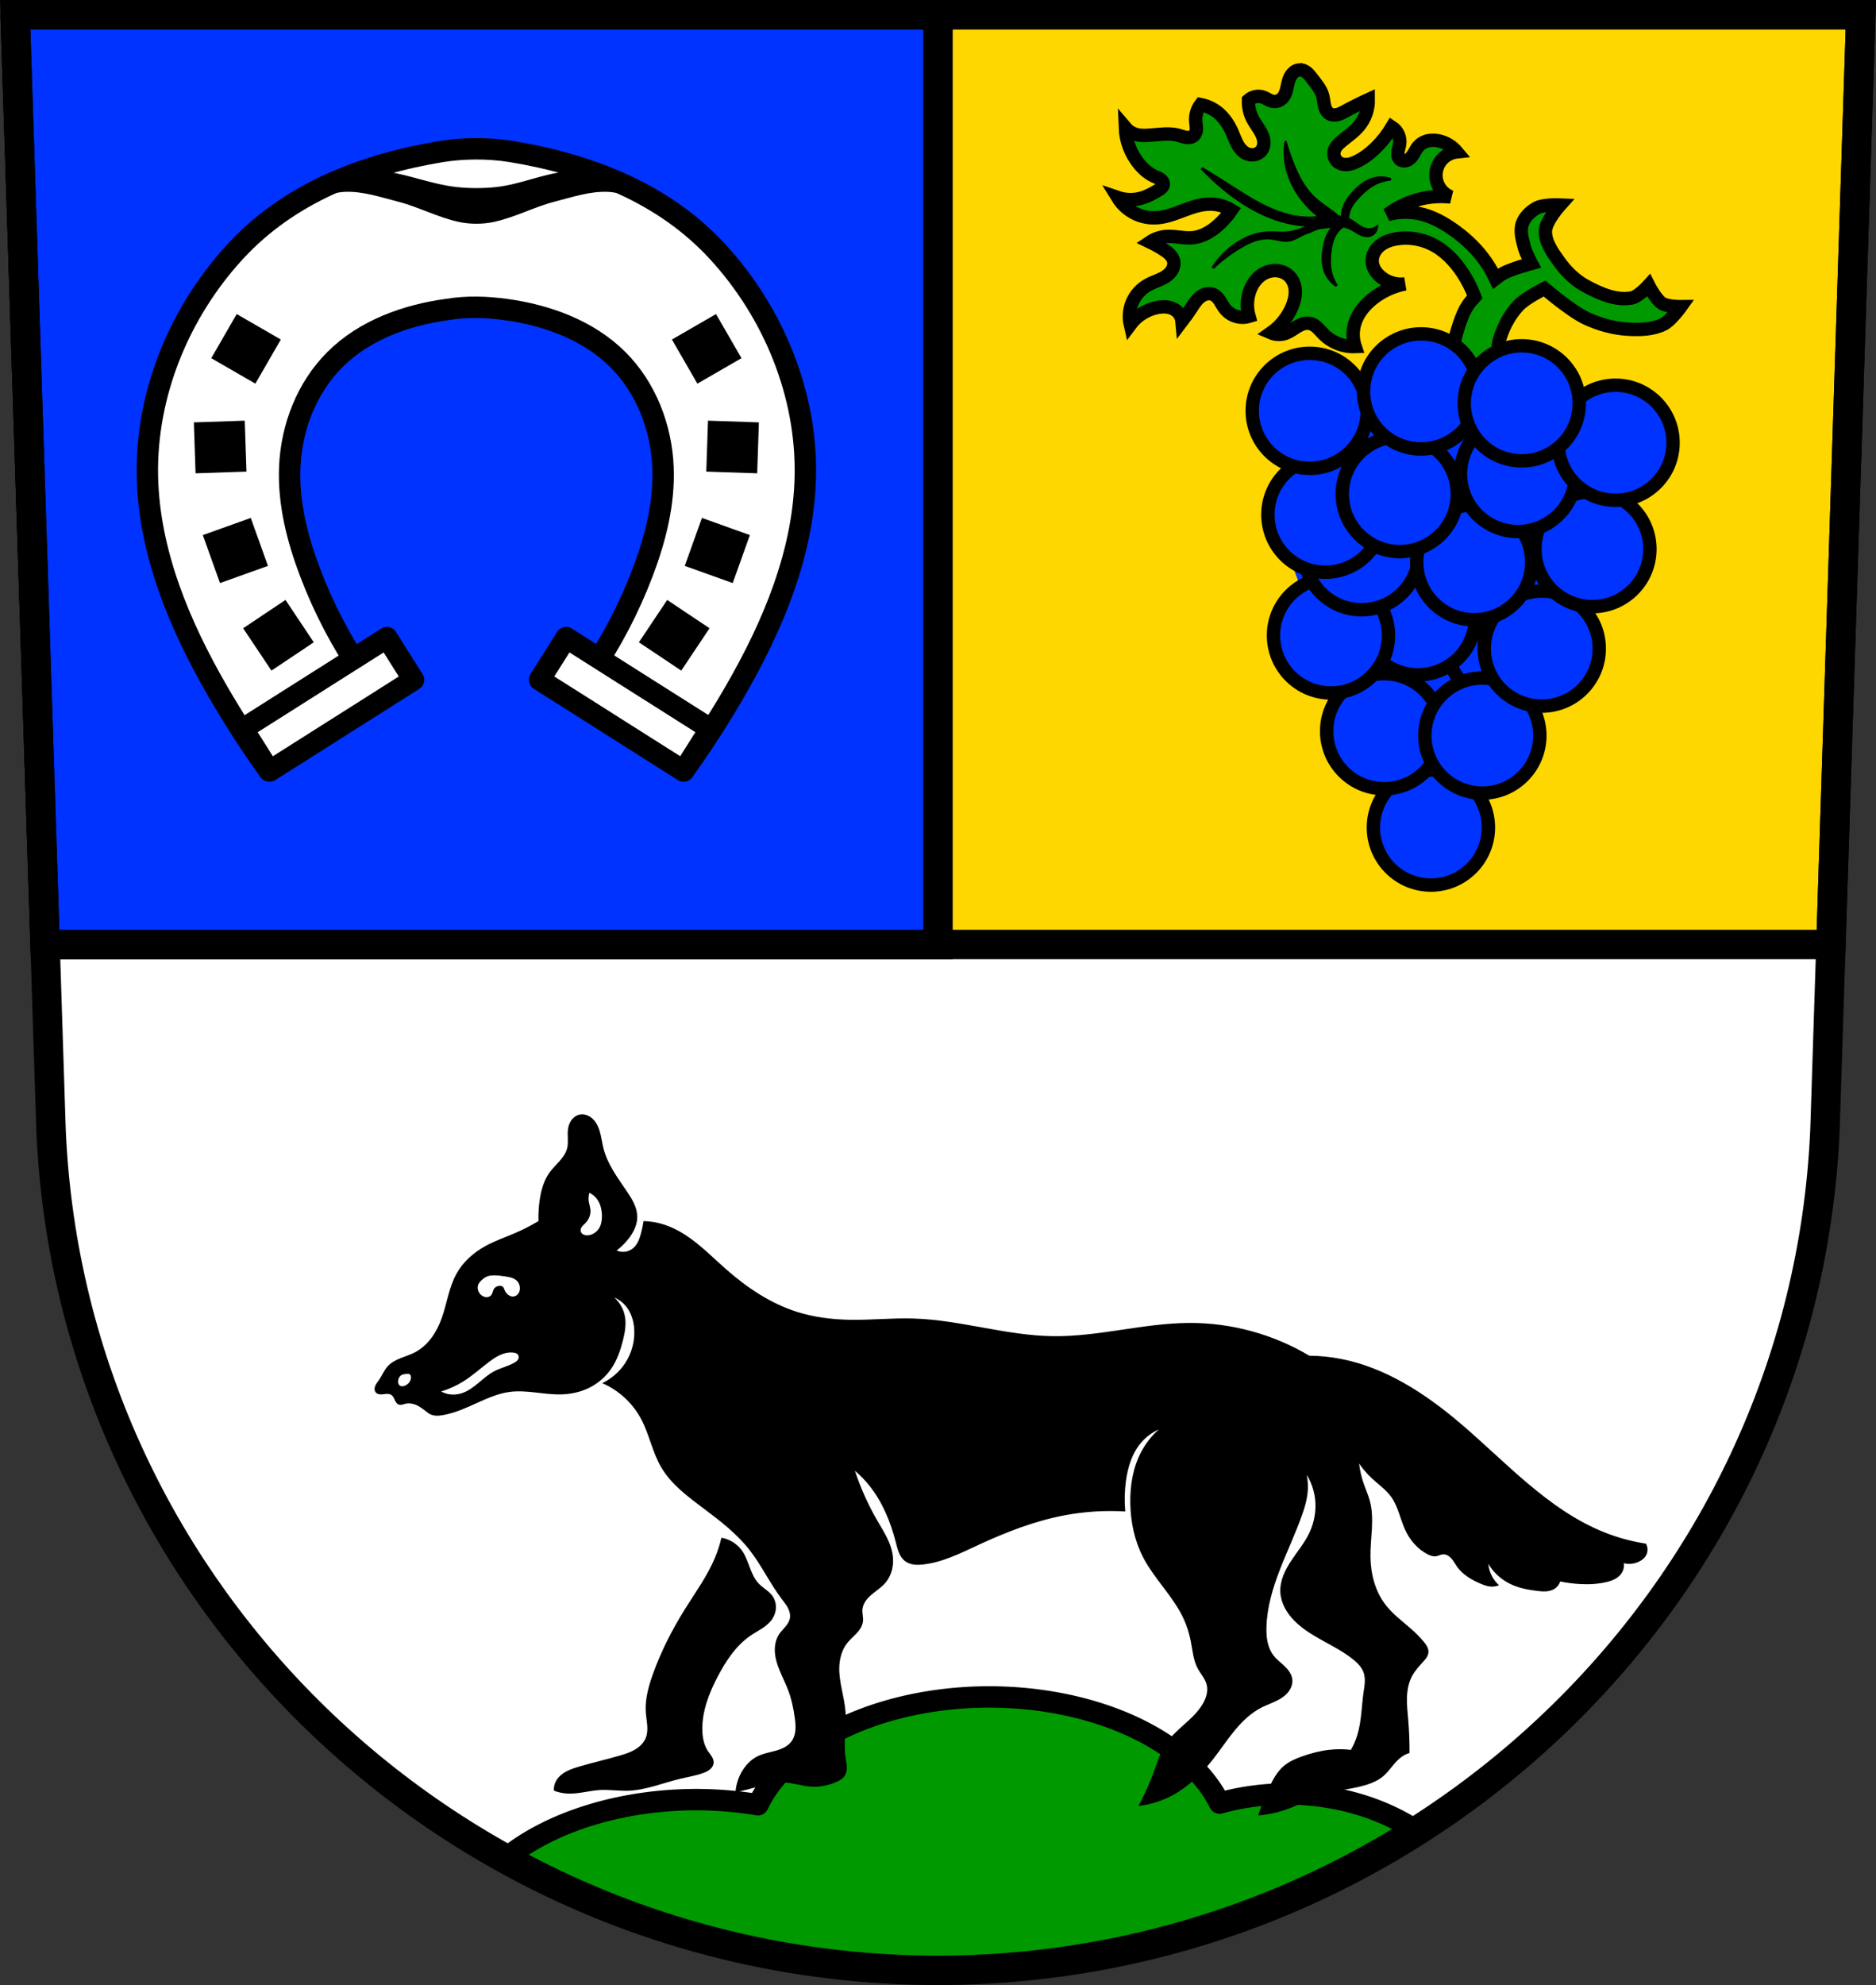
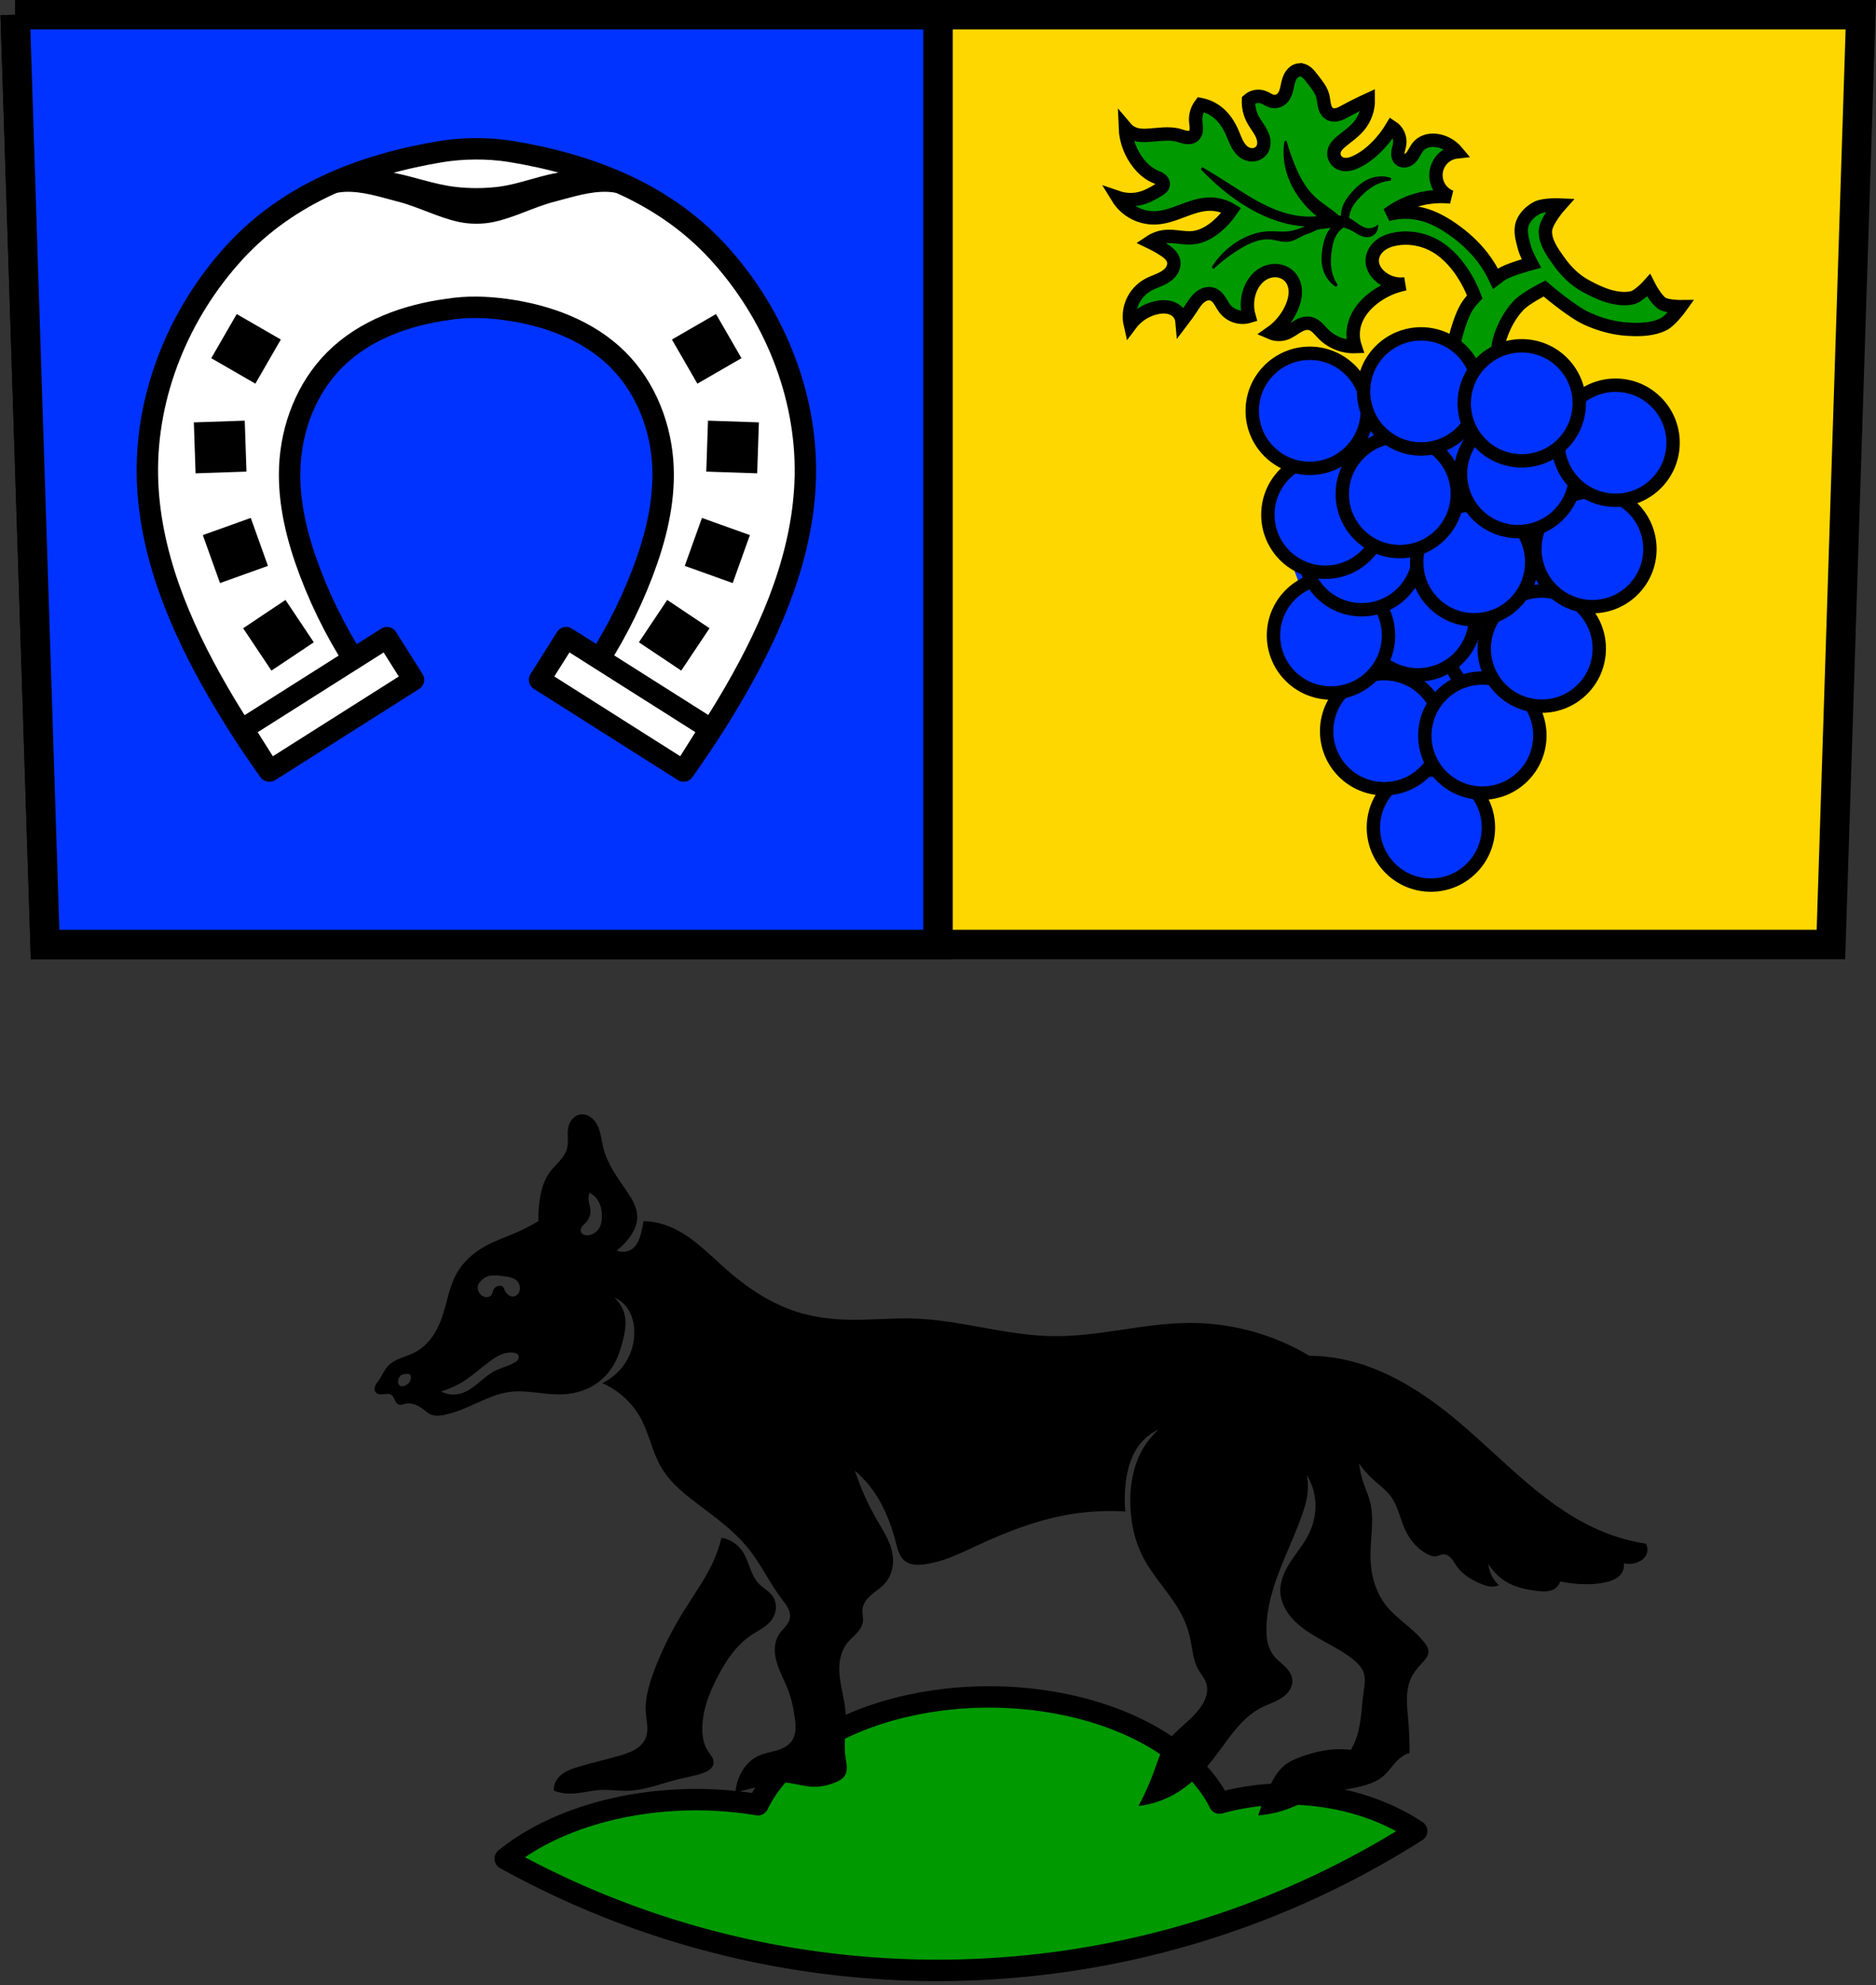
<svg xmlns="http://www.w3.org/2000/svg" width="701.33" height="741.77" viewBox="0 0 701.334 741.769">
  <rect x="0" y="0" width="701.334" height="741.769" fill="#333333" stroke="none" />
  <g transform="translate(-21.732-63.48)">
-     <path d="m27.412 68.978l13.398 416.62c7.415 175.25 153.92 314.05 331.59 314.14 177.51-.215 324.07-139.06 331.59-314.14l13.398-416.62h-344.98z" fill="#fff" fill-rule="evenodd" />
+     <path d="m27.412 68.978c7.415 175.25 153.92 314.05 331.59 314.14 177.51-.215 324.07-139.06 331.59-314.14l13.398-416.62h-344.98z" fill="#fff" fill-rule="evenodd" />
    <path d="m5.68 5.5l11.172 347.42h667.63l11.172-347.42h-344.98-345z" transform="translate(21.732 63.48)" fill="#ffd700" stroke="#000" stroke-linecap="round" stroke-width="11" />
    <g fill="#03f">
      <path d="m624.9 229.07l-11.489 44.23-20.11 49.977-17.233 5.17c-15.873-.418-31.574-5.924-44.23-15.51-13.525-10.243-23.485-25.1-27.818-41.507-4.333-16.403-3.01-34.24 3.691-49.83 11.552-8.315 25.44-13.347 39.637-14.361 13.373-.956 26.985 1.646 39.06 7.468l38.488 14.361" fill-rule="evenodd" />
      <path d="m5.68 5.5l11.172 347.42h333.82v-347.42h-345z" transform="translate(21.732 63.48)" stroke="#000" stroke-linecap="round" stroke-width="11" />
    </g>
    <g stroke="#000">
      <path d="M369.811 634.088A90.233 56.333 0 0 0 283.361 674.377 90.233 56.333 0 0 0 260.434 672.457 90.233 56.333 0 0 0 188.871 694.543C236.83 721.1 292.05 736.24 350.67 736.27 416.39 736.19 477.86 717.09 529.62 684.2A74.031 56.333 0 0 0 481.121 670.336 74.031 56.333 0 0 0 455.906 673.756 90.233 56.333 0 0 0 369.811 634.088z" transform="translate(21.732 63.48)" fill="#090" stroke-linejoin="round" stroke-linecap="round" stroke-width="8" />
-       <path d="m27.412 68.978l13.398 416.62c7.415 175.25 153.92 314.05 331.59 314.14 177.51-.215 324.07-139.06 331.59-314.14l13.398-416.62h-344.98z" fill="none" fill-rule="evenodd" stroke-width="11" />
    </g>
    <g fill-rule="evenodd">
      <path d="m217.52 416.4c-.343.006-.685.049-1.02.133-1.242.312-2.311 1.167-3.02 2.234-.707 1.068-1.071 2.337-1.191 3.611-.207 2.179.265 4.416-.234 6.547-.432 1.84-1.556 3.443-2.799 4.867-1.243 1.424-2.632 2.726-3.748 4.252-2.176 2.974-3.202 6.641-3.74 10.287-.388 2.629-.544 5.292-.467 7.949-2.782 1.669-5.675 3.155-8.652 4.443-3.75 1.622-7.645 2.938-11.223 4.91-4.402 2.426-8.31 5.896-10.756 10.287-2.884 5.179-3.583 11.264-5.611 16.834-.942 2.588-2.183 5.083-3.846 7.279-1.662 2.196-3.757 4.09-6.207 5.348-1.689.867-3.519 1.421-5.279 2.131-1.761.71-3.497 1.608-4.775 3.01-1.371 1.505-2.11 3.473-3.273 5.145-.499.717-1.083 1.391-1.41 2.201-.163.405-.257.843-.23 1.279.027.436.182.869.473 1.195.34.381.839.591 1.344.666.505.075 1.021.027 1.527-.035.507-.063 1.015-.14 1.525-.123.51.017 1.03.134 1.447.428.302.213.538.509.727.826.189.317.335.656.488.992.153.336.315.672.531.971.217.299.491.563.826.719.446.207.97.206 1.445.078.475-.127 1.528-.466 2.316-.467.966-.002 1.95.193 2.841.563 1.713.711 3.527 2.302 4.62 3.1.783.572 1.752.852 2.719.926.967.073 1.939-.05 2.893-.225 4.328-.793 8.385-2.627 12.393-4.443 3.989-1.808 8.05-3.637 12.393-4.209 6.357-.837 12.762 1.084 19.17.936 3.542-.082 7.09-.81 10.287-2.338 3.482-1.664 6.509-4.274 8.652-7.482 2.068-3.096 3.294-6.678 4.209-10.287.775-3.057 1.342-6.263.701-9.352-.542-2.611-1.961-5.03-3.975-6.781 1.611.673 3.062 1.721 4.207 3.039 2.01 2.31 3.01 5.368 3.273 8.418.399 4.666-.883 9.446-3.506 13.326-2.098 3.104-5.04 5.634-8.418 7.248 6.142 2.65 11.34 7.431 14.496 13.328 3.071 5.738 4.216 12.375 7.482 18 3.79 6.531 10.09 11.143 16.13 15.664 6.073 4.54 12.139 9.245 16.834 15.199 4.567 5.791 7.701 12.595 12.158 18.471.818 1.078 1.685 2.131 2.309 3.332.623 1.201.99 2.588.73 3.916-.229 1.169-.92 2.194-1.686 3.105-.766.912-1.626 1.751-2.289 2.74-1.275 1.9-1.747 4.261-1.637 6.547.122 2.526.913 4.973 1.883 7.309.97 2.335 2.123 4.592 3.03 6.953 1.321 3.451 2.095 7.092 2.572 10.756.188 1.439.33 2.892.203 4.338-.127 1.445-.537 2.892-1.373 4.078-.676.959-1.608 1.718-2.631 2.293-1.023.575-2.136.972-3.264 1.295-2.256.645-4.615 1.01-6.73 2.023-2.728 1.309-4.884 3.645-6.313 6.313-1.196 2.234-1.92 4.723-2.105 7.25 2.509-.559 5-1.184 7.482-1.871 3.223-.894 6.476-1.905 9.82-1.871 3.863.039 7.598 1.472 11.457 1.637 2.956.126 5.918-.503 8.65-1.637.681-.283 1.353-.598 1.963-1.012.61-.414 1.16-.931 1.545-1.561.603-.987.763-2.188.709-3.344-.054-1.156-.307-2.291-.475-3.436-.827-5.637.437-11.388 0-17.07-.424-5.504-2.437-10.848-2.338-16.367.06-3.337.954-6.745 3.039-9.352 1.275-1.594 2.947-2.839 4.209-4.443.853-1.085 1.52-2.365 1.637-3.74.119-1.403-.337-2.805-.234-4.209.08-1.105.507-2.166 1.115-3.092.608-.926 1.393-1.722 2.232-2.445 1.678-1.446 3.599-2.626 5.068-4.283 1.324-1.493 2.234-3.337 2.691-5.279.458-1.942.47-3.98.115-5.943-.798-4.417-3.36-8.275-5.611-12.158-3.435-5.925-6.262-12.204-8.418-18.705 1.975 1.679 3.789 3.547 5.408 5.57 4.911 6.137 7.948 13.592 9.896 21.21.334 1.304.64 2.622 1.164 3.861.524 1.24 1.285 2.412 2.371 3.207.923.675 2.043 1.049 3.176 1.203 1.133.154 2.285.098 3.422-.023 7.323-.785 14.06-4.206 20.736-7.305 10.348-4.799 21.07-8.97 32.28-11.08 7.444-1.399 15.06-1.873 22.621-1.412-.344-3.763-.264-7.565.236-11.311.691-5.175 2.27-10.4 5.654-14.375 1.797-2.11 4.068-3.813 6.598-4.947-2.681 2.404-4.927 5.292-6.598 8.482-3.047 5.82-4.123 12.518-4.01 19.09.123 6.918 1.552 13.875 4.713 20.03 4.258 8.289 11.47 14.84 15.316 23.328 1.192 2.631 2.041 5.411 2.592 8.246.668 3.438.929 7.05 2.592 10.133.536.994 1.207 1.908 1.822 2.855.615.948 1.181 1.945 1.477 3.035.333 1.229.307 2.54.029 3.783-.278 1.243-.801 2.422-1.443 3.521-1.732 2.962-4.298 5.331-6.854 7.621-2.556 2.29-5.173 4.586-7.05 7.459-1.967 3.01-3.02 6.511-4.24 9.896-1.635 4.536-3.605 8.952-5.891 13.197 4.443-.521 8.783-1.888 12.723-4.01 6.071-3.263 11.08-8.231 15.316-13.668 2.707-3.474 5.134-7.164 7.939-10.559 2.806-3.394 6.05-6.526 9.969-8.527 2.039-1.041 4.232-1.76 6.252-2.838 1.01-.539 1.978-1.169 2.818-1.945.841-.777 1.555-1.706 2.01-2.758.412-.961.598-2.025.471-3.063-.118-.962-.504-1.879-1.027-2.695-.523-.816-1.181-1.537-1.881-2.207-1.4-1.341-2.989-2.509-4.162-4.053-1.099-1.446-1.791-3.172-2.172-4.947-.381-1.776-.461-3.604-.42-5.42.169-7.455 2.346-14.725 5.05-21.676 2.701-6.951 5.942-13.692 8.385-20.738.825-2.38 1.561-4.806 1.885-7.305.315-2.426.236-4.904-.234-7.305 1.613 2.65 2.663 5.642 3.063 8.719.571 4.401-.208 8.954-2.121 12.959-1.802 3.771-4.541 7-6.838 10.492-1.148 1.746-2.193 3.571-2.934 5.525-.74 1.954-1.17 4.046-1.066 6.133.199 4.02 2.366 7.732 5.184 10.604 3.106 3.166 6.979 5.457 10.861 7.602 3.882 2.145 7.852 4.202 11.287 7.01 1.577 1.289 3.079 2.797 3.771 4.713.432 1.195.526 2.489.461 3.758-.065 1.269-.284 2.525-.461 3.783-.753 5.355-.759 10.856-2.357 16.02-.583 1.886-1.374 3.707-2.355 5.42-2.737-.319-5.511-.319-8.248 0-3.374.393-6.68 1.268-9.885 2.396-2.532.891-5.05 1.971-7.08 3.73-2.187 1.898-3.666 4.472-4.949 7.07-1.799 3.639-3.297 7.426-4.477 11.311 3.657-.302 7.273-1.082 10.729-2.316 4.751-1.697 9.183-4.24 14.01-5.695 5.241-1.58 10.817-1.837 16.02-3.533 2.117-.69 4.187-1.633 5.893-3.064 1.345-1.129 2.427-2.528 3.541-3.885 1.114-1.356 2.292-2.697 3.764-3.654.799-.519 1.675-.919 2.592-1.18.032-4.089-.127-8.178-.473-12.252-.237-2.791-.562-5.584-.484-8.385.077-2.8.577-5.639 1.898-8.109 1.033-1.931 2.527-3.568 4.01-5.184.497-.543.998-1.091 1.395-1.711.397-.62.688-1.325.727-2.061.036-.701-.161-1.4-.473-2.029-.312-.629-.734-1.195-1.176-1.74-1.61-1.988-3.485-3.746-5.42-5.42-3.116-2.695-6.438-5.221-8.955-8.482-3.891-5.04-5.567-11.539-5.654-17.908-.048-3.51.355-7.01.539-10.514.184-3.506.142-7.07-.775-10.457-.61-2.255-1.595-4.389-2.355-6.598-.814-2.365-1.369-4.819-1.65-7.305 1.437 2.066 3.1 3.975 4.949 5.682 2.409 2.224 5.162 4.139 7.07 6.807 2.586 3.619 3.326 8.21 5.184 12.252 1.774 3.862 4.681 7.289 8.482 9.189.476.238.968.453 1.482.59.514.137 1.055.194 1.582.117.888-.13 1.697-.635 2.592-.707.6-.048 1.207.105 1.74.383.534.278.997.677 1.398 1.125.803.896 1.357 1.984 2.045 2.971 2.188 3.137 5.648 5.153 9.189 6.598 1.063.433 2.157.827 3.299.941 1.116.112 2.259-.051 3.299-.471-1.045-.94-1.926-2.061-2.592-3.299-.783-1.454-1.267-3.068-1.414-4.713 1.846 3.094 4.574 5.656 7.777 7.305 3.27 1.683 6.95 2.402 10.604 2.828 1.13.132 2.27.237 3.402.135 1.133-.102 2.266-.422 3.195-1.078.889-.627 1.562-1.553 1.885-2.592 2.408.488 4.851.804 7.305.943 3.313.188 6.665.051 9.896-.707 1.146-.269 2.282-.618 3.316-1.18 1.034-.561 1.967-1.348 2.574-2.355.633-1.05.887-2.323.707-3.535 1.793.442 3.73.274 5.42-.471 1.301-.573 2.487-1.528 3.063-2.828.562-1.271.471-2.81-.236-4.01-5.322-.818-10.55-2.243-15.551-4.24-21.254-8.49-36.937-26.48-54.43-41.24-12.873-10.858-27.53-20.363-44.06-23.563-3.88-.751-7.829-1.147-11.781-1.18-13.452-8.02-29.11-12.306-44.77-12.252-17.14.06-33.993 5.182-51.13 4.947-17.515-.24-34.568-6.06-52.08-6.598-7.932-.241-15.864.61-23.799.473-6.713-.116-13.45-.95-19.848-2.988-9.864-3.142-18.646-9.06-26.42-15.898-3.569-3.139-6.957-6.487-10.654-9.473-3.697-2.986-7.75-5.626-12.26-7.127-2.562-.853-5.25-1.328-7.949-1.404-.229 1.593-.557 3.174-.98 4.727-.281 1.031-.607 2.055-1.086 3.01-.479.955-1.119 1.841-1.955 2.506-.834.664-1.854 1.092-2.912 1.223-1.058.131-2.151-.034-3.121-.475 1.767-1.33 3.348-2.909 4.678-4.676 1.691-2.246 3-4.906 3.039-7.717.023-1.795-.479-3.566-1.227-5.197-.748-1.632-1.739-3.139-2.748-4.623-3.412-5.02-7.152-10.02-8.652-15.898-.552-2.161-.786-4.398-1.438-6.531-.326-1.066-.758-2.107-1.363-3.043-.606-.936-1.391-1.767-2.342-2.35-.884-.541-1.925-.855-2.955-.836m2.844 29.324c1.145.554 2.15 1.397 2.895 2.428 1.271 1.76 1.745 3.991 1.773 6.162.021 1.654-.221 3.371-1.121 4.76-.715 1.103-1.827 1.939-3.08 2.334-.818.258-1.729.327-2.521 0-.286-.118-.553-.286-.768-.508-.215-.222-.376-.498-.445-.799-.072-.314-.042-.645.057-.951.099-.306.264-.589.461-.844.393-.51.905-.913 1.35-1.379 1.204-1.261 1.895-3.02 1.773-4.762-.082-1.17-.513-2.289-.654-3.453-.122-1-.024-2.028.281-2.988m-35.889 30.859c1.504-.03 3 .171 4.488.396.818.124 1.641.257 2.422.529.781.273 1.526.696 2.068 1.32.625.721.945 1.685.924 2.639-.011.495-.112.992-.32 1.441-.209.449-.527.852-.934 1.135-.55.383-1.26.533-1.916.395-.606-.128-1.143-.488-1.584-.924-.385-.38-.71-.824-.924-1.32-.104-.242-.182-.494-.287-.736-.105-.242-.24-.478-.439-.65-.176-.153-.395-.249-.623-.299-.228-.05-.465-.053-.697-.031-.391.037-.777.148-1.121.336-.345.188-.647.457-.859.787-.228.354-.346.766-.471 1.168-.125.402-.263.809-.52 1.143-.317.411-.8.679-1.311.771-.511.092-1.046.016-1.527-.178-.797-.32-1.453-.955-1.85-1.717-.409-.786-.546-1.734-.264-2.574.223-.666.689-1.222 1.189-1.715.684-.674 1.469-1.269 2.375-1.586.696-.243 1.442-.315 2.18-.33m6.199 28.797c.627-.026 1.261.02 1.867.186.339.092.677.227.934.467.247.23.404.55.449.885.046.334-.019.681-.17.982-.27.539-.787.908-1.307 1.215-2.392 1.412-5.192 1.981-7.654 3.268-2.219 1.16-4.095 2.866-6.02 4.463-1.929 1.597-3.994 3.132-6.395 3.846-1.478.439-3.057.55-4.574.279-1.012-.18-1.995-.527-2.895-1.025 3.03-.899 5.928-2.224 8.59-3.922 3.333-2.127 6.267-4.817 9.43-7.189 1.149-.862 2.334-1.685 3.623-2.318 1.289-.634 2.69-1.075 4.125-1.135m-38.443 7.99c.131-.009.264-.001.395.004.262.027.526.122.705.314.164.176.243.417.281.654.122.75-.113 1.533-.561 2.146-.382.524-.91.931-1.494 1.213-.34.164-.705.29-1.082.309-.377.019-.767-.076-1.064-.309-.268-.21-.447-.521-.531-.852-.084-.33-.079-.679-.029-1.016.061-.417.19-.825.408-1.186.218-.361.526-.671.898-.867.511-.269 1.106-.311 1.68-.373.131-.014.263-.03.395-.039m117.47 61.24c-.586 2.525-1.382 5-2.377 7.395-2.821 6.784-7.184 12.789-11.09 19.01-4.864 7.751-9.07 15.94-12.148 24.557-1.668 4.669-3.02 9.58-2.639 14.523.118 1.552.405 3.088.52 4.641.114 1.553.047 3.152-.52 4.602-.728 1.863-2.237 3.343-3.951 4.375-1.714 1.032-3.638 1.658-5.557 2.227-5.159 1.529-10.42 2.694-15.578 4.225-2.037.605-4.092 1.284-5.836 2.498-.872.607-1.657 1.347-2.262 2.221-.604.874-1.022 1.884-1.145 2.939-.051.438-.051.882 0 1.32 1.604.61 3.304.968 5.02 1.057 4.074.211 8.07-1.083 12.146-1.32 3.518-.205 7.04.38 10.563.264 6.696-.221 13.02-2.944 19.539-4.488 2.827-.67 5.719-1.124 8.451-2.113.934-.338 1.861-.747 2.613-1.396.376-.325.706-.707.945-1.143.239-.435.386-.925.4-1.422.024-.802-.297-1.579-.719-2.262-.422-.683-.947-1.295-1.393-1.963-1.538-2.304-2.062-5.152-2.113-7.922-.13-7.04 2.539-13.835 5.811-20.07 3.086-5.88 6.897-11.613 12.41-15.314 1.393-.935 2.876-1.727 4.271-2.658 1.395-.931 2.719-2.02 3.65-3.416.859-1.286 1.357-2.819 1.373-4.365.016-1.547-.459-3.1-1.373-4.348-1.33-1.815-3.456-2.87-5.02-4.49-1.621-1.682-2.561-3.893-3.387-6.078-.825-2.185-1.589-4.434-2.951-6.332-1.798-2.505-4.614-4.254-7.656-4.754" transform="translate(21.732 63.48)" />
      <path d="m186.8 120.09c-29.37 4.849-57.08 15.589-77.23 37.504-20.775 22.599-33.32 53.01-32.734 83.7.547 28.565 12.03 55.86 26.338 80.59 5.888 10.182 12.282 20.07 19.15 29.617l35.408-35.855c-8.212-11.911-14.979-24.818-20.11-38.35-4.75-12.53-8.118-25.812-7.574-39.2.606-14.901 6.353-29.779 16.928-40.29 11.08-11.02 26.599-16.618 42.09-18.705 7.376-1.208 14.653-.911 21.51 0 15.487 2.087 31.01 7.686 42.09 18.705 10.575 10.516 16.32 25.393 16.926 40.29.544 13.389-2.824 26.671-7.574 39.2-5.128 13.528-11.896 26.435-20.11 38.35l35.408 35.855c6.871-9.546 13.266-19.436 19.15-29.617 14.303-24.732 25.789-52.03 26.336-80.59.588-30.692-11.957-61.1-32.732-83.7-20.15-21.915-47.856-32.655-77.23-37.504-8.969-1.459-18.332-1.227-26.05 0z" fill="#fff" stroke="#000" stroke-linejoin="round" stroke-width="8" />
    </g>
    <g stroke="#000">
      <g fill="#fff" stroke-linejoin="round" stroke-linecap="round" stroke-width="8">
        <path transform="matrix(.534.846-.845.535 0 0)" d="m343.81 20.359h18.616v63.709h-18.616z" />
        <path transform="matrix(-.534.846.845.535 0 0)" d="m130.04 358.37h18.616v63.709h-18.616z" />
      </g>
      <path d="m157.75 127.45c-2.749.057-5.592.056-8.195.941-7.489 2.548-20.334 12.234-20.334 12.234 0 0 13.954-5.611 21.326-5.951 6.771-.313 13.44 1.955 20.01 3.637 7.765 1.989 14.978 5.918 22.814 7.605 2.112.455 4.287.662 6.447.662 2.161 0 4.337-.207 6.449-.662 7.837-1.687 15.05-5.616 22.814-7.605 6.566-1.682 13.235-3.949 20.01-3.637 7.372.341 21.326 5.951 21.326 5.951 0 0-12.734-10.04-20.334-12.234-5.296-1.528-11.05-.875-16.533-.33-8.875.882-17.257 4.817-26.12 5.787-5.04.552-10.169.552-15.209 0-8.866-.97-17.299-4.493-26.12-5.787-2.757-.404-5.552-.669-8.338-.611z" fill-rule="evenodd" />
    </g>
    <path d="m110.23 180.83l-9.52 16.488 16.486 9.52 9.52-16.488-16.486-9.52m179.18 0l-16.486 9.52 9.52 16.488 16.486-9.52-9.52-16.488m-176.18 39.838l-19.03.641.641 19.03 19.03-.641-.641-19.03m173.18 0l-.641 19.03 19.03.641.641-19.03-19.03-.641m-170.93 36.34l-17.924 6.42 6.42 17.924 17.924-6.42-6.42-17.924m168.67 0l-6.42 17.924 17.924 6.42 6.42-17.924-17.924-6.42m-155.69 30.648l-15.83 10.578 10.578 15.828 15.83-10.576-10.578-15.83m142.7 0l-10.578 15.83 15.83 10.576 10.578-15.828-15.83-10.578" />
    <g stroke="#000">
      <g stroke-width="5">
        <path d="m507.57 89.59c-.412.025-.821.129-1.199.295-.505.221-.957.551-1.342.945-.769.788-1.253 1.818-1.568 2.873-.341 1.138-.502 2.324-.813 3.471-.31 1.147-.793 2.287-1.654 3.105-.484.46-1.079.805-1.721.986-.642.182-1.33.199-1.979.041-1.105-.269-2.029-1.015-3.084-1.437-.953-.382-2.01-.491-3.02-.311-1.01.18-1.968.65-2.73 1.338-.099 2.487.476 4.996 1.645 7.193.727 1.366 1.671 2.602 2.482 3.92.811 1.318 1.499 2.759 1.627 4.301.095 1.15-.145 2.354-.822 3.289-.625.863-1.598 1.452-2.643 1.658-1.045.206-2.151.035-3.111-.426-1.413-.679-2.47-1.942-3.236-3.309-.766-1.367-1.281-2.856-1.902-4.295-1.2-2.781-2.841-5.426-5.139-7.4-1.927-1.656-4.288-2.8-6.781-3.287-1.32 1.749-1.989 3.979-1.85 6.166.061.95.267 1.89.262 2.842-.003.476-.06.953-.211 1.404-.151.451-.401.876-.752 1.197-.366.335-.833.548-1.318.65-.486.102-.991.098-1.482.029-.983-.137-1.914-.517-2.871-.779-3.787-1.037-7.793-.192-11.715 0-1.52.074-3.07.044-4.521-.412-1.433-.45-2.733-1.317-3.699-2.467.183 4.918 2.02 9.762 5.139 13.566 1.623 1.979 3.614 3.7 5.959 4.727.723.317 1.488.572 2.115 1.051.314.24.59.537.771.887.182.35.265.756.197 1.145-.073.419-.316.795-.619 1.094-.303.299-.665.532-1.025.758-2.245 1.406-4.614 2.683-7.193 3.287-2.707.634-5.591.49-8.221-.41 1.466 2.399 3.581 4.398 6.06 5.727 2.478 1.329 5.313 1.983 8.123 1.877 3.513-.133 6.866-1.416 10.156-2.656 3.29-1.24 6.676-2.467 10.191-2.48 2.812-.001 5.623.781 8.02 2.26-1.505 2.213-3.307 4.225-5.344 5.961-2.532 2.158-5.533 3.929-8.838 4.316-3.48.408-6.994-.743-10.482-.412-2.049.194-4.048.909-5.756 2.057 1.773.847 3.491 1.808 5.139 2.877.817.53 1.623 1.091 2.297 1.795.674.704 1.213 1.566 1.402 2.521.23 1.161-.077 2.389-.697 3.396-.621 1.01-1.534 1.808-2.537 2.436-2.01 1.256-4.358 1.854-6.426 3.01-2.529 1.409-4.582 3.655-5.758 6.301-1.176 2.646-1.468 5.675-.818 8.496 2.419-3.265 6.083-5.583 10.07-6.371 1.279-.253 2.599-.352 3.887-.15 1.288.202 2.545.718 3.514 1.59 1.049.944 1.724 2.293 1.85 3.699 1.225-1.601 2.391-3.247 3.494-4.934.944-1.443 1.866-2.942 3.201-4.03.668-.545 1.435-.98 2.27-1.197.834-.218 1.738-.209 2.545.094 1.112.418 1.953 1.349 2.611 2.338.658.989 1.18 2.069 1.91 3.01 1.033 1.326 2.474 2.328 4.076 2.838 1.602.51 3.357.524 4.967.039-.8-2.803-.8-5.83 0-8.633.506-1.773 1.334-3.466 2.516-4.881 1.182-1.415 2.725-2.546 4.473-3.135 1.453-.49 3.041-.599 4.535-.254 1.494.345 2.887 1.149 3.891 2.309 1.279 1.477 1.877 3.466 1.893 5.42.016 1.954-.514 3.88-1.275 5.68-1.635 3.863-4.375 7.252-7.811 9.66 1.674.725 3.619.799 5.344.205 1.606-.553 2.964-1.636 4.422-2.508.729-.436 1.493-.825 2.309-1.061.816-.236 1.69-.314 2.52-.131 1.041.23 1.955.857 2.734 1.584.78.727 1.45 1.56 2.197 2.32 3.086 3.137 7.525 4.898 11.922 4.729-.908-2.704-.981-5.683-.205-8.428 1.072-3.794 3.69-7.01 6.781-9.455 3.519-2.786 7.718-4.707 12.13-5.549-3.462.502-7.129-.667-9.66-3.082-.739-.705-1.387-1.512-1.861-2.416-.475-.904-.773-1.907-.811-2.928-.042-1.142.247-2.286.775-3.299.528-1.013 1.292-1.897 2.184-2.611 1.783-1.429 4.03-2.166 6.289-2.518 4.304-.671 8.805-.001 12.744 1.85 4.973 2.348 8.921 6.49 11.92 11.1 1.787 2.746 3.266 5.69 4.426 8.754-.982 1.046-1.902 2.143-2.688 3.338-1.334 2.03-2.229 4.338-3.01 6.637-1.268 3.713-2.251 7.559-2.705 11.457-.234 2.01 0 6.078 0 6.078 0 0 3.659 3.896 6.078 4.793 1.719.637 3.696.591 5.494.234 1.727-.342 4.793-2.221 4.793-2.221 0 0-.021-10.271 1.521-15.08 1.412-4.405 3.72-8.679 6.896-12.04 2.65-2.805 9.703-6.313 9.703-6.313 0 0 9.783 8.4 15.549 11.11 4.852 2.277 10.199 3.773 15.549 4.092 4.517.269 9.402.163 13.443-1.871 2.732-1.375 6.43-6.545 6.43-6.545 0 0-4.95.045-6.959-1.18-2.41-1.469-5.082-6.771-5.082-6.771 0 0-3.741 4.181-6.313 4.678-5.893 1.138-12.159-1.672-17.42-4.561-3.915-2.15-7.232-5.478-9.82-9.119-2.416-3.399-5.248-7.291-5.03-11.455.197-3.678 5.494-9.586 5.494-9.586 0 0-6.01-.276-8.57 1.027-2.431 1.235-4.694 3.406-5.576 5.986-.975 2.851.065 6.085.818 9 .532 2.061 2.572 5.844 2.572 5.844 0 0-6.979 1.871-10.17 3.508-1.154.592-2.195 1.373-3.223 2.174-1.314-2.802-2.922-5.466-4.803-7.924-3.255-4.252-7.291-7.877-11.717-10.893-3.23-2.201-6.711-4.103-10.48-5.139-4.346-1.194-9.02-1.194-13.361 0 2.671-2.031 5.654-3.655 8.811-4.795 4.722-1.706 9.834-2.319 14.826-1.781-1.668-.655-3.126-1.837-4.111-3.334-.986-1.497-1.494-3.302-1.438-5.094.066-2.088.91-4.142 2.33-5.674 1.42-1.532 3.404-2.528 5.48-2.752-1.545-1.849-3.648-3.228-5.961-3.906-1.458-.428-3.01-.58-4.506-.301-1.493.279-2.922 1.01-3.922 2.15-1.044 1.194-1.577 2.763-2.604 3.973-.513.605-1.163 1.118-1.924 1.342-.38.112-.786.15-1.178.09-.392-.06-.77-.219-1.076-.471-.392-.322-.652-.785-.781-1.275-.129-.49-.134-1.01-.072-1.51.123-1.01.503-1.967.648-2.971.177-1.218-.004-2.484-.51-3.605-.506-1.121-1.339-2.093-2.369-2.766-1.653 2.775-3.66 5.338-5.959 7.605-2.177 2.147-4.635 4.04-7.4 5.344-1 .473-2.055.868-3.156.998-1.101.13-2.261-.023-3.215-.588-.752-.446-1.354-1.14-1.686-1.949-.332-.809-.391-1.728-.164-2.572.193-.72.586-1.374 1.063-1.947.477-.573 1.037-1.069 1.609-1.547 2.241-1.87 4.707-3.512 6.576-5.754 2.281-2.737 3.545-6.303 3.494-9.865-2.929 1.333-5.807 2.771-8.631 4.314-.895.489-1.796.993-2.781 1.256-.492.132-1 .202-1.512.174-.509-.028-1.016-.155-1.463-.4-.552-.303-.997-.778-1.322-1.316-.325-.539-.535-1.142-.682-1.754-.293-1.224-.338-2.498-.668-3.713-.658-2.421-2.372-4.385-3.904-6.371-.571-.74-1.127-1.499-1.824-2.121-.697-.622-1.56-1.104-2.492-1.168-.137-.009-.275-.001-.412-.002z" fill="#090" fill-rule="evenodd" />
        <g fill="#03f" stroke-linejoin="round" stroke-linecap="round">
          <circle cx="564.45" cy="234.99" r="21.5" />
          <circle cx="557.2" cy="320.1" r="21.5" />
          <circle cx="584.09" cy="303.97" r="21.5" />
          <circle cx="556.67" cy="372.71" r="21.5" />
          <circle cx="539.19" cy="336.7" r="21.5" />
          <circle cx="575.9" cy="338.34" r="21.5" />
          <circle cx="551.82" cy="294.15" r="21.5" />
          <circle cx="519.32" cy="300.93" r="21.5" />
          <circle cx="598.11" cy="305.84" r="21.5" />
          <circle cx="530.78" cy="269.83" r="21.5" />
          <circle cx="572.86" cy="273.57" r="21.5" />
          <circle cx="517.22" cy="255.8" r="21.5" />
          <circle cx="617.05" cy="268.66" r="21.5" />
          <circle cx="545.04" cy="248.09" r="21.5" />
          <circle cx="589.23" cy="240.61" r="21.5" />
          <circle cx="625.7" cy="228.92" r="21.5" />
          <circle cx="511.37" cy="216.99" r="21.5" />
          <circle cx="552.99" cy="209.74" r="21.5" />
          <circle cx="590.63" cy="214.19" r="21.5" />
        </g>
      </g>
      <path d="m502.33 116.74c-.402 2.92-.308 5.908.275 8.797 1.075 5.325 3.804 10.243 7.422 14.295 1.591 1.782 3.362 3.399 5.266 4.842-1.158.11-2.316.215-3.479.244-5.751.142-11.422-1.557-16.623-4.02-5.201-2.46-10-5.673-14.854-8.766-3.088-1.969-6.205-3.894-9.348-5.773 2.588 2.732 5.345 5.304 8.248 7.697 9.263 7.636 20.571 13.567 32.576 13.607.068 0 .135-.004.203-.004-.651.256-1.304.505-1.951.766-2.19.882-4.427 1.727-6.773 1.988-2.461.274-4.95-.103-7.424 0-3.996.166-7.877 1.595-11.271 3.711-3.827 2.385-7.099 5.657-9.484 9.484 3.098-2.924 6.516-5.51 10.172-7.697 1.754-1.049 3.575-2.01 5.512-2.664 1.937-.653 4-.993 6.04-.773 1.107.119 2.189.403 3.281.617 1.092.214 2.214.362 3.316.209 1.308-.181 2.52-.774 3.686-1.395 1.165-.621 2.325-1.286 3.6-1.631 1.342-.363 2.341-1.139 3.59-1.479 1.334-.363 2.744-.343 4.105-.582.624-.109 1.364-.047 2.01-.145-.476.446-.924.921-1.305 1.449-1.395 1.936-2.066 4.3-2.467 6.652-.48 2.813-.599 5.769.35 8.461.806 2.288 2.382 4.298 4.412 5.625-1.277-1.94-2.121-4.166-2.451-6.465-.293-2.039-.186-4.115.059-6.16.288-2.406.79-4.856 2.104-6.893.713-1.106 1.665-2.05 2.758-2.783 1.059.243 2.091.583 3.059 1.082 1.091.562 2.086 1.299 3.184 1.848.549.274 1.125.502 1.727.625.601.123 1.229.141 1.826.002.727-.169 1.397-.572 1.887-1.135.49-.563.795-1.284.861-2.027-1.107.767-2.524 1.071-3.848.824-1.148-.214-2.188-.811-3.148-1.475-.961-.664-1.873-1.405-2.9-1.961-.299-.162-.609-.299-.922-.428.017-1.022.176-2.041.51-3.01.791-2.291 2.407-4.2 4.123-5.912 1.458-1.455 3.03-2.82 4.813-3.848 2.01-1.159 4.283-1.869 6.598-2.063-2.297-.778-4.851-.778-7.148 0-2.703.915-4.956 2.835-6.873 4.949-1.603 1.768-3.049 3.754-3.711 6.05-.301 1.042-.411 2.131-.369 3.215-.509-.105-1.022-.192-1.543-.244-.81-.693-1.636-1.366-2.486-2.01-2.218-1.674-4.579-3.177-6.598-5.086-3.632-3.434-5.975-8.01-7.836-12.646-1.047-2.61-1.964-5.27-2.748-7.971z" fill-rule="evenodd" />
    </g>
  </g>
</svg>